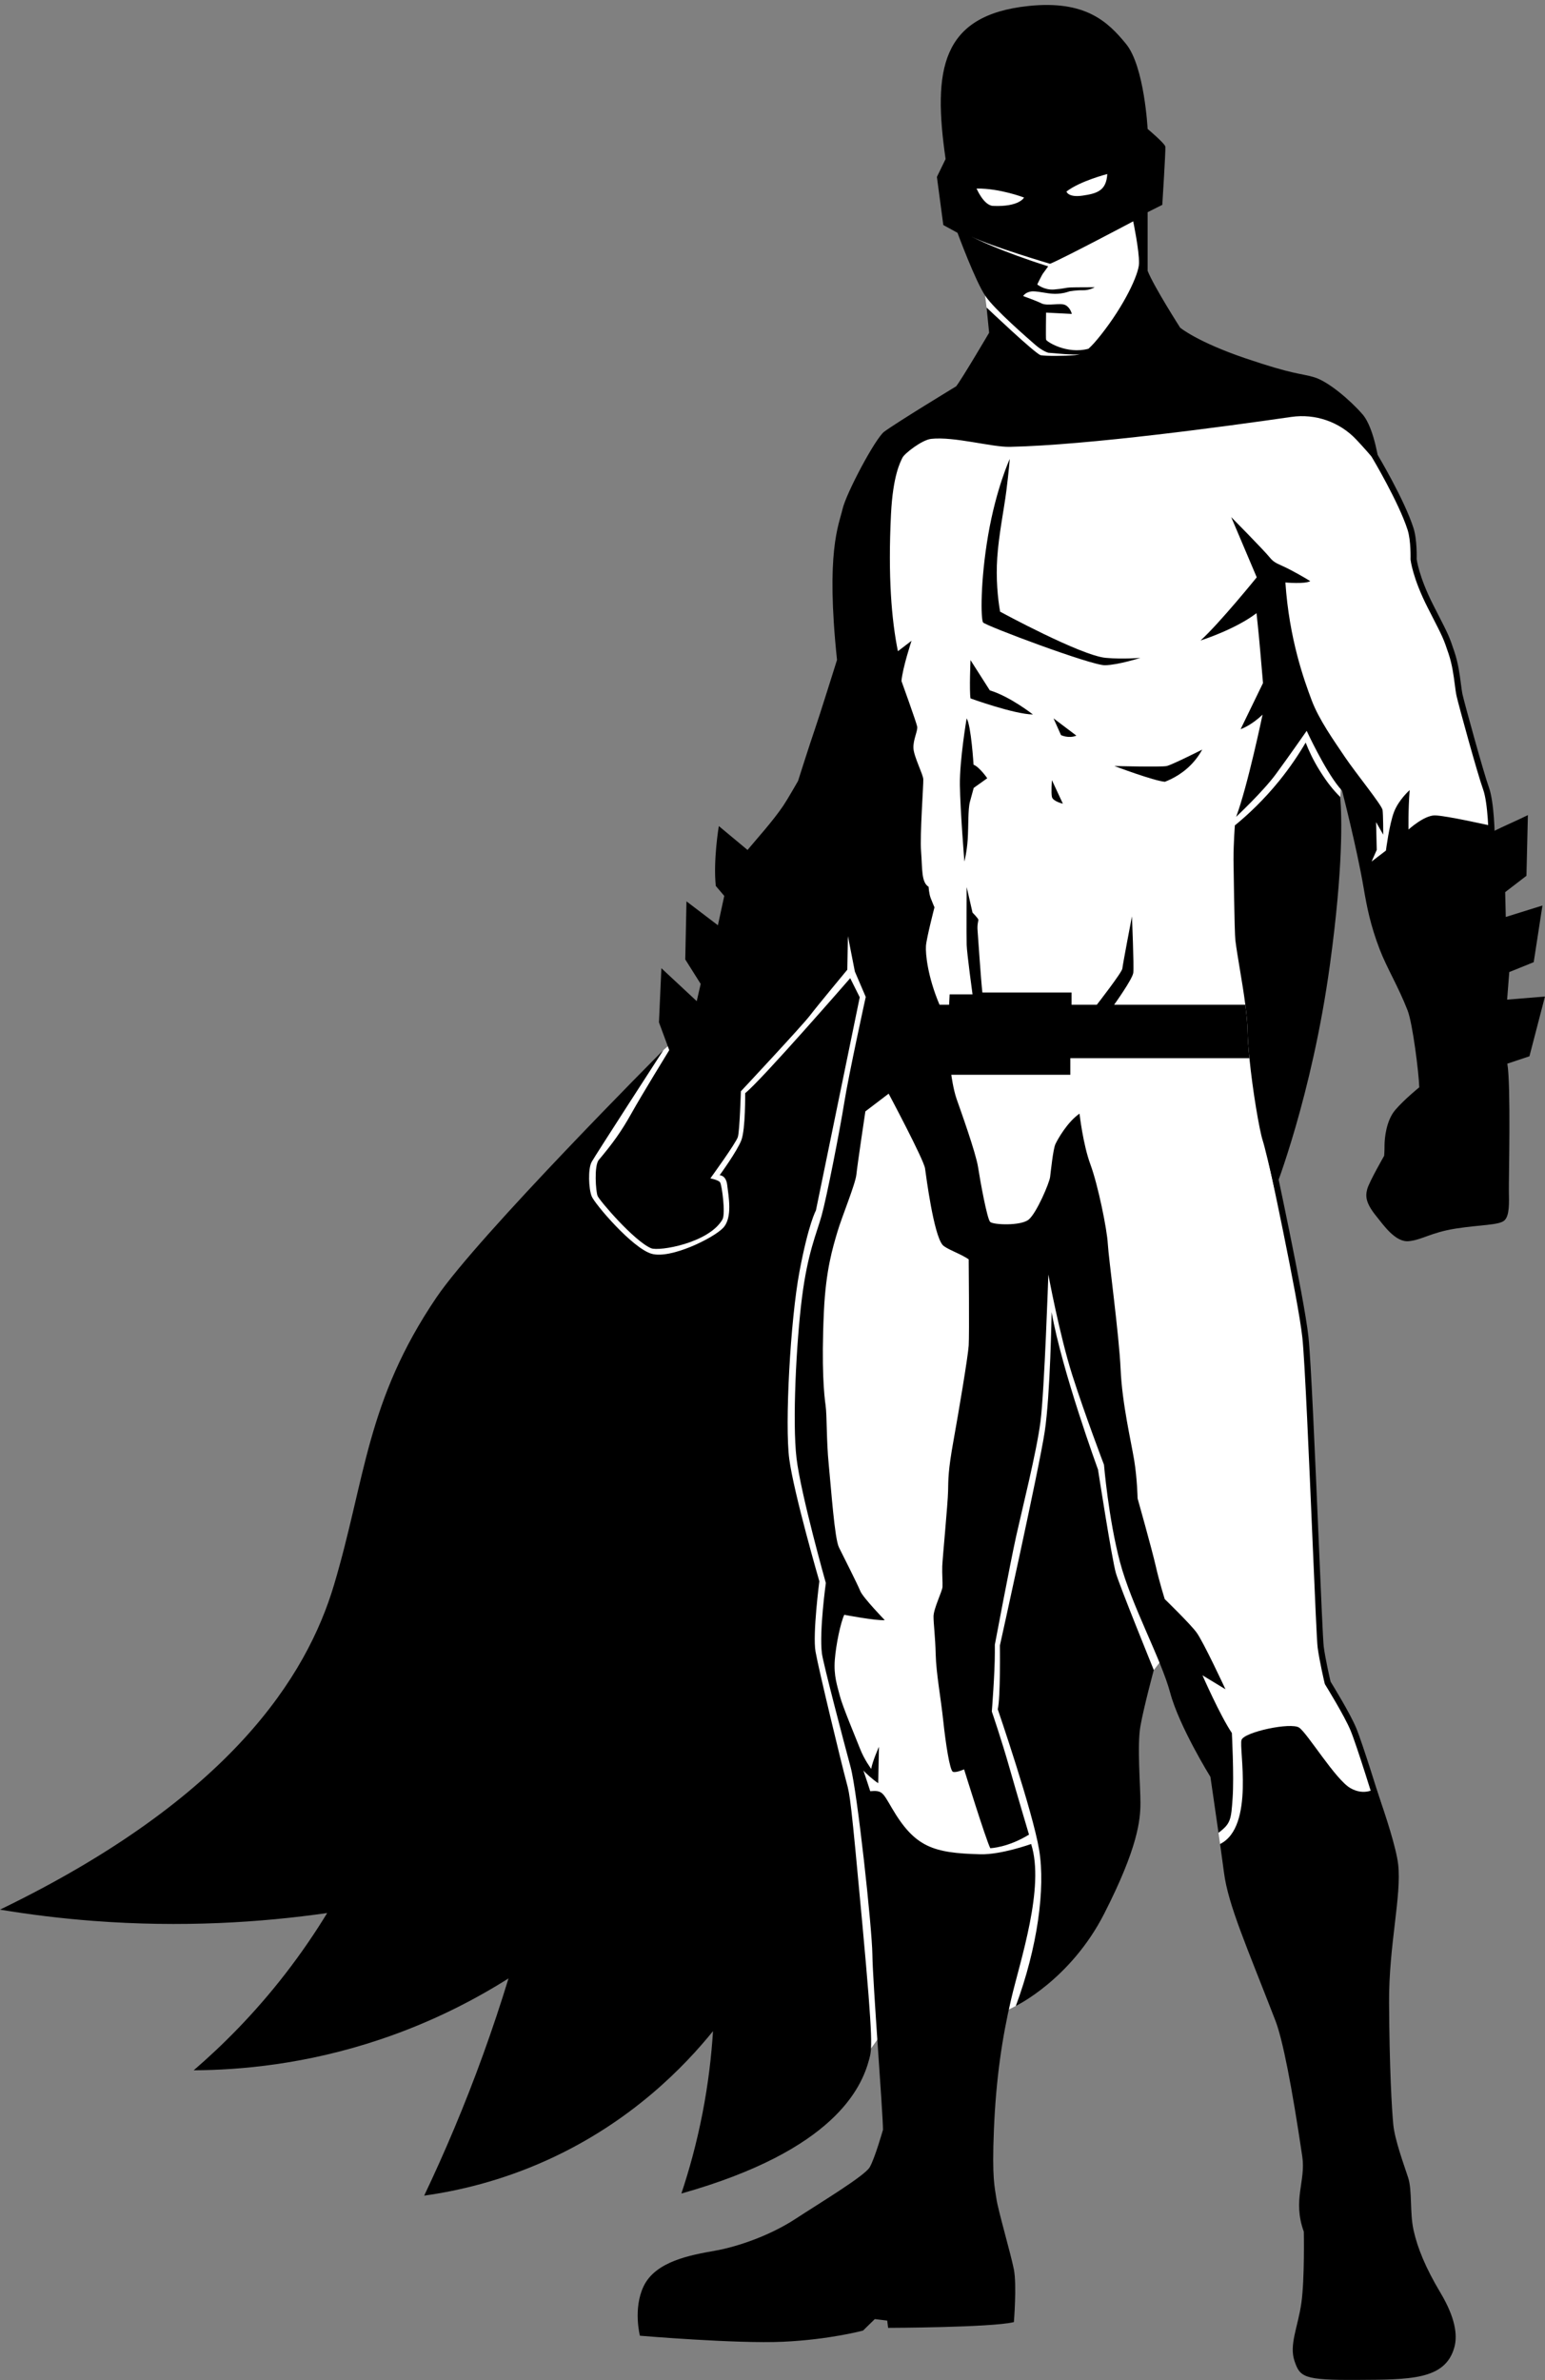
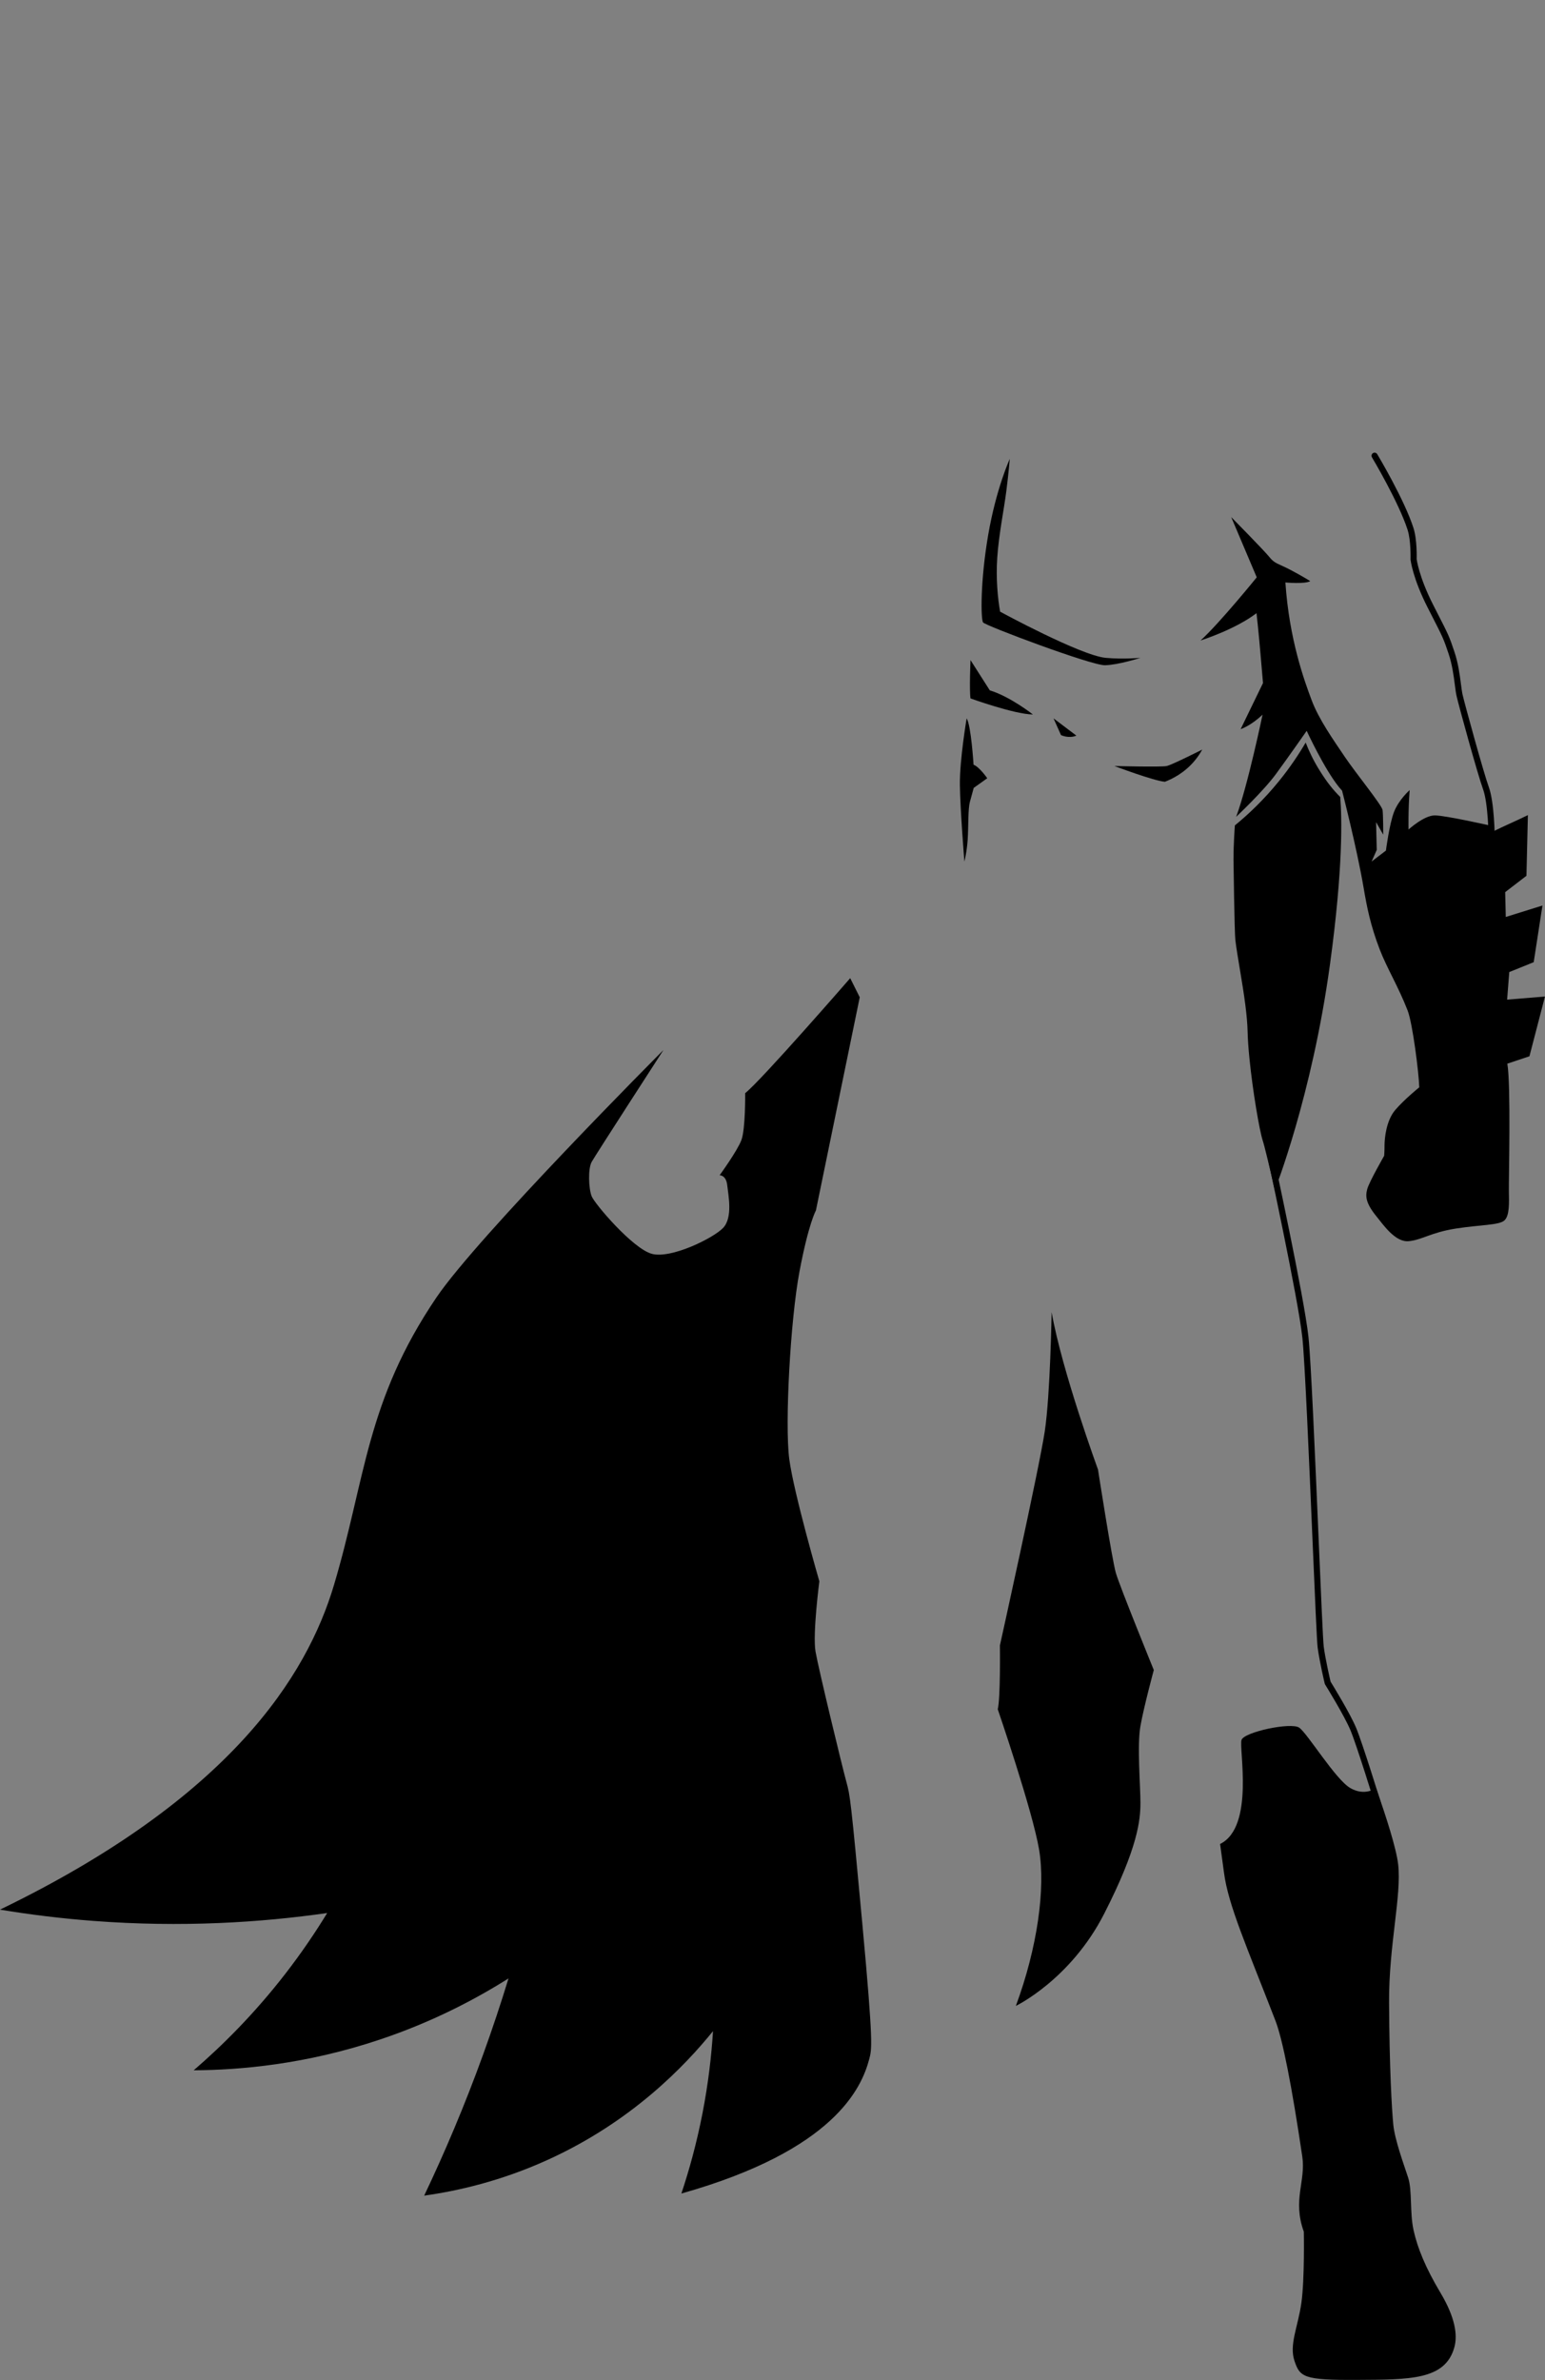
<svg xmlns="http://www.w3.org/2000/svg" height="3093.4" preserveAspectRatio="xMidYMid meet" version="1.0" viewBox="512.5 151.0 2008.6 3093.4" width="2008.6" zoomAndPan="magnify">
  <rect x="512.5" y="151.0" width="2008.6" height="3093.4" fill="#808080" stroke="none" />
  <g>
    <g id="change1_1">
-       <path d="M 2451.578 1235.961 C 2451.578 1235.961 2453.078 1204.461 2446.699 1181.961 C 2440.328 1159.461 2410.328 1058.578 2409.578 1055.211 C 2408.828 1051.828 2408.828 1014.328 2396.078 986.578 C 2383.328 958.84 2353.328 909.578 2351.078 881.52 C 2348.828 853.461 2351.449 848.578 2338.328 817.461 C 2325.199 786.328 2287.328 723.711 2287.328 723.711 L 2209.328 657.711 L 2033.828 589.828 L 2002.699 514.078 L 1993.309 421.461 L 1940.828 330.711 L 1763.828 391.5 L 1777.328 473.211 L 1792.891 532.828 L 1795.148 550.719 L 1808.449 595.461 L 1770.199 676.078 C 1770.199 676.078 1683.578 716.211 1668.578 739.078 C 1653.578 761.961 1641.949 859.461 1640.078 893.211 C 1638.199 926.961 1649.449 1094.578 1649.449 1094.578 L 1613.078 1306.621 L 1380.68 1510.82 L 1374.23 1516.48 L 1324.578 1576.328 C 1324.578 1576.328 1212.578 1706.828 1221.078 1725.828 C 1229.578 1744.828 1422.078 2407.328 1422.078 2407.328 L 1644.852 2813.379 L 1670.078 2778.328 L 1824.02 2762.789 L 1833.172 2758.059 L 1911.07 2591.578 L 1940.078 2352.328 L 2012.512 2321.512 L 2027.078 2302.828 L 2090.578 2432.328 L 2109.199 2503.828 L 2096.629 2533.051 L 2098.691 2547.602 L 2121.199 2579.211 L 2298.199 2497.461 L 2298.578 2473.828 C 2298.578 2473.828 2276.078 2397.328 2258.828 2371.078 C 2241.578 2344.828 2237.078 2335.461 2237.078 2335.461 C 2237.078 2335.461 2229.578 2303.578 2228.449 2274.328 C 2227.328 2245.078 2217.949 2044.078 2217.949 2044.078 C 2217.949 2044.078 2213.078 1901.578 2209.699 1882.461 C 2206.328 1863.328 2167.328 1664.961 2167.328 1664.961 C 2167.328 1664.961 2223.199 1465.461 2233.328 1369.078 C 2243.449 1272.711 2254.949 1186.961 2254.949 1186.961 L 2256.238 1169.328 L 2270.328 1185.961 L 2297.18 1290.711 L 2365.078 1299.828 L 2451.578 1235.961" fill="#fff" />
-     </g>
+       </g>
    <g id="change2_1">
      <path d="M 2521.051 1446.16 C 2514.32 1472.059 2507.602 1497.941 2500.871 1523.828 C 2491.281 1527.031 2481.699 1530.219 2472.121 1533.41 C 2476.91 1560.648 2473.879 1683.211 2474.129 1698.84 C 2474.391 1714.48 2475.141 1730.859 2468.328 1737.18 C 2461.52 1743.469 2437.07 1742.73 2404.988 1747.762 C 2372.922 1752.801 2361.422 1762.391 2344.02 1764.148 C 2326.609 1765.922 2310.98 1742.98 2302.148 1732.129 C 2287.68 1714.352 2287.52 1705.648 2290.039 1696.32 C 2292.578 1686.988 2311.988 1653.191 2311.988 1653.191 C 2311.988 1653.191 2312.488 1647.648 2312.488 1639.328 C 2312.488 1631.012 2314.512 1607.551 2326.359 1593.68 C 2338.219 1579.809 2357.621 1564.18 2357.621 1564.18 C 2357.129 1545.77 2349.059 1481.219 2342.5 1464.32 C 2330.48 1433.359 2315.578 1409.289 2306.18 1384.879 C 2294.211 1353.719 2289.551 1329.898 2285.262 1304.691 C 2276.48 1253.051 2257.27 1178.602 2257.27 1178.602 C 2256 1177.25 2254.699 1175.75 2253.379 1174.129 C 2234.121 1150.43 2211.281 1100.852 2211.281 1100.852 C 2211.281 1100.852 2187.809 1134.551 2171.172 1157.172 C 2154.539 1179.781 2119.551 1212.621 2119.551 1212.621 C 2134.379 1173.441 2153.91 1079.789 2153.91 1079.789 C 2138.77 1094.328 2125.391 1098.699 2125.391 1098.699 L 2154.488 1038.738 C 2154.488 1038.738 2153.039 1022.449 2150.988 998.281 C 2148.961 974.121 2146.051 947.93 2146.051 947.93 C 2118.262 969.129 2074.66 982.988 2073.309 983.422 C 2098.07 960.98 2146.34 901.34 2146.34 901.34 L 2113.148 823.051 C 2113.148 823.051 2155.949 866.43 2162.941 875.16 C 2169.93 883.891 2174.281 883.309 2190.301 891.738 C 2206.301 900.18 2215.922 906.301 2215.922 906.301 C 2208.93 910.371 2183.602 908.039 2183.602 908.039 C 2188.551 981.691 2208.051 1035.25 2217.66 1060.871 C 2227.262 1086.48 2246.48 1113.25 2260.73 1134.512 C 2275 1155.75 2309.059 1197.379 2309.93 1203.781 C 2310.801 1210.191 2310.801 1235.801 2310.801 1235.801 L 2301.488 1219.5 L 2302.359 1255.602 L 2295.66 1270.738 L 2314.289 1256.469 C 2314.289 1256.469 2318.66 1222.41 2324.77 1206.41 C 2330.891 1190.398 2345.16 1177.871 2345.16 1177.871 C 2343.109 1203.781 2343.691 1229.109 2343.691 1229.109 C 2343.691 1229.109 2363.781 1210.77 2377.75 1210.77 C 2391.73 1210.77 2451.82 1224.398 2451.82 1224.398 C 2452.371 1229.059 2452.711 1232.07 2452.711 1232.07 C 2467.16 1224.828 2484.391 1217.602 2498.852 1210.379 C 2498.23 1236.68 2497.602 1262.961 2496.98 1289.262 C 2487.781 1296.34 2478.559 1303.41 2469.34 1310.488 C 2469.59 1321.25 2469.852 1332.012 2470.102 1342.77 C 2485.988 1337.809 2501.879 1332.852 2517.77 1327.898 C 2513.98 1352.441 2510.199 1376.988 2506.422 1401.531 C 2495.82 1405.82 2485.23 1410.09 2474.641 1414.379 C 2473.719 1426.328 2472.789 1438.262 2471.859 1450.199 C 2488.262 1448.852 2504.648 1447.5 2521.051 1446.16" />
    </g>
    <g id="change2_2">
      <path d="M 2385.211 3130.891 C 2404.461 3163.109 2407.602 3185.922 2403.281 3201.629 C 2391.512 3244.449 2345.5 3243.691 2276.328 3244.09 C 2207.16 3244.469 2202.441 3240.539 2195.359 3219.309 C 2188.289 3198.102 2200.078 3174.898 2204.398 3143.859 C 2208.73 3112.801 2207.539 3051.488 2207.539 3051.488 C 2192.609 3010.219 2210.301 2985.859 2205.578 2954.012 C 2191.961 2862.02 2180.031 2801.512 2170.602 2777.148 C 2133 2680.012 2109.289 2627 2103.781 2584.949 C 2102.41 2574.391 2100.609 2561.301 2098.691 2547.602 C 2143.98 2525.371 2122.738 2422.512 2126.609 2412.238 C 2130.449 2401.961 2190.809 2389.109 2201.52 2396.391 C 2212.219 2403.672 2248.609 2463.621 2267.871 2474.84 C 2286.738 2485.828 2300.82 2475.301 2301.41 2474.852 C 2314.82 2512.578 2327.789 2553.441 2330.18 2573.941 C 2334.898 2614.43 2317.988 2678.891 2318.391 2753.57 C 2318.828 2839.031 2321.922 2892.309 2323.879 2912.352 C 2325.852 2932.391 2337.641 2964.238 2343.148 2981.141 C 2348.66 2998.039 2345.109 3026.34 2350.219 3049.52 C 2355.328 3072.719 2365.941 3098.66 2385.211 3130.891" />
    </g>
    <g id="change2_3">
-       <path d="M 1803.551 418.609 C 1837.828 420.102 1843.809 407.75 1843.809 407.75 C 1843.809 407.75 1812.32 395.629 1782.102 396.059 C 1782.102 396.059 1791.43 418.09 1803.551 418.609 Z M 1920 405.25 C 1938.949 402.461 1950.789 398.77 1952.039 377.18 C 1952.039 377.18 1916.531 386.301 1898.961 399.941 C 1898.961 399.941 1901.051 408.031 1920 405.25 Z M 1775.441 458.52 C 1775.32 458.449 1775.191 458.379 1775.07 458.32 C 1775.16 458.359 1775.289 458.43 1775.441 458.52 Z M 1634.941 2451.988 C 1636.328 2455.641 1643.852 2478.98 1643.852 2478.98 C 1659.289 2477.719 1659.93 2480.238 1671.898 2500.738 C 1701.84 2551.922 1725.52 2559.391 1787 2560.969 C 1814.121 2561.672 1853.031 2547.609 1853.031 2547.609 C 1871.102 2603.82 1838.871 2698.93 1827.078 2749.23 C 1815.289 2799.539 1807.422 2852.609 1804.68 2918.25 C 1801.93 2983.891 1805.859 2993.711 1807.828 3008.25 C 1809.789 3022.801 1826.691 3080.578 1830.621 3100.621 C 1834.551 3120.66 1830.621 3169 1830.621 3169 C 1801.93 3176.09 1667.109 3176.48 1667.109 3176.48 L 1665.941 3167.039 L 1649.809 3165.07 L 1634.488 3180.02 C 1634.488 3180.02 1590.871 3191.809 1530.328 3194.551 C 1469.809 3197.309 1344.422 3186.691 1344.422 3186.691 C 1344.422 3186.691 1335.379 3151.719 1349.141 3122.629 C 1364.691 3089.738 1410.852 3081.762 1441.891 3076.25 C 1472.949 3070.75 1514.609 3055.809 1546.441 3034.98 C 1578.289 3014.148 1636.461 2979.172 1643.141 2967.77 C 1649.809 2956.379 1660.43 2919.039 1660.43 2919.039 C 1660.43 2897.809 1647.07 2727.23 1646.672 2691.852 C 1646.281 2656.48 1627.02 2479.621 1618.371 2447.77 C 1609.73 2415.941 1582.609 2312.559 1581.039 2299.98 C 1577.43 2271.09 1586.148 2208.422 1586.148 2208.422 C 1586.148 2208.422 1553.531 2092.852 1548.02 2046.09 C 1542.512 1999.309 1547.629 1896.719 1555.09 1837.77 C 1562.57 1778.82 1573.961 1754.84 1580.641 1730.859 C 1587.328 1706.879 1604.219 1620.809 1610.121 1583.871 C 1616.02 1546.922 1638.02 1446.691 1638.02 1446.691 L 1623.879 1413.68 L 1614.84 1367.691 L 1614.051 1411.32 C 1614.051 1411.32 1575.531 1457.699 1565.32 1471.059 C 1555.09 1484.43 1475.711 1569.32 1475.711 1569.32 C 1475.711 1569.32 1474.129 1620.809 1471.781 1628.672 C 1469.41 1636.531 1436 1682.52 1436 1682.52 C 1436 1682.52 1446.23 1684.488 1448.578 1687.57 C 1450.949 1690.672 1456.051 1728.5 1451.719 1735.969 C 1433.961 1766.66 1369.191 1777.629 1358.961 1773.309 C 1336.941 1764 1291.762 1711.211 1289.398 1705.32 C 1287.039 1699.422 1284.68 1666.012 1290.969 1658.539 C 1308.531 1637.691 1320.059 1621.98 1333.422 1598.012 C 1346.781 1574.039 1382.551 1515.871 1382.551 1515.871 L 1369.191 1479.711 L 1372.328 1409.359 L 1418.309 1452.191 L 1423.43 1429.789 L 1403.379 1397.961 L 1404.961 1322.48 L 1445.82 1353.539 L 1454.09 1315.41 L 1443.078 1302.441 C 1439.539 1269.031 1447.02 1224.621 1447.02 1224.621 L 1484.34 1255.68 C 1495.859 1241.77 1516.641 1219 1530.73 1198.281 C 1536.051 1190.449 1549.988 1166.059 1549.988 1166.059 C 1549.988 1166.059 1566.102 1115.352 1571.602 1099.629 C 1577.109 1083.91 1600.68 1008.672 1600.68 1008.672 C 1585.801 867.52 1603.078 833.57 1607.84 812.73 C 1612.602 791.879 1650.711 720.41 1662.031 712.07 C 1679.199 699.422 1755.539 653.109 1755.539 653.109 C 1762.691 644.172 1798.43 583.422 1798.43 583.422 L 1795.148 550.719 C 1795.148 550.719 1859.051 611.488 1865.641 612.711 C 1872.219 613.93 1897.121 613.68 1908.359 612.711 C 1911.379 612.449 1914.102 611.961 1916.789 611.012 C 1917.301 610.871 1917.73 610.699 1918.059 610.512 C 1917.629 610.672 1917.219 610.84 1916.789 611.012 C 1908.871 613.219 1881.801 609.691 1875.379 609.469 C 1875.379 609.469 1868.07 607.57 1858.559 599.281 C 1849.039 590.98 1805.578 553.391 1793.648 535.77 C 1780.559 516.711 1757.32 453.59 1757.32 453.59 L 1738.859 443.461 L 1730.531 380.93 L 1741.84 357.691 C 1725.16 242.148 1735.512 170.75 1849.641 158.77 C 1923.422 151.031 1952.68 179.012 1976.5 208.199 C 2000.328 237.391 2004.488 318.578 2004.488 318.578 C 2004.488 318.578 2026.93 337.441 2027.52 341.609 C 2028.121 345.789 2023.551 417.262 2023.551 417.262 L 2004.488 426.781 L 2004.488 503.012 C 2012.84 523.871 2046.781 576.879 2046.781 576.879 C 2046.781 576.879 2068.82 595.34 2131.949 616.781 C 2195.09 638.219 2202.23 635.84 2220.691 641.191 C 2239.148 646.551 2267.75 670.98 2283.828 689.441 C 2299.91 707.898 2305.859 756.738 2305.859 756.738 C 2294.922 743.262 2284.719 731.789 2275.719 722.27 C 2254.051 699.309 2222.551 688.352 2191.289 692.871 C 2106.98 705.09 1926.988 729.602 1825.422 731.75 C 1801.738 732.262 1753.129 718.129 1723.102 721.379 C 1711.109 722.68 1688.262 740.469 1685.719 745.91 C 1683.18 751.352 1673.359 768.398 1670.84 819.559 C 1666.852 900.512 1671.57 956.621 1679.828 997.371 L 1697.551 983.789 C 1697.551 983.789 1685.852 1019.172 1684.469 1036.121 C 1684.469 1036.121 1703.852 1089.75 1704.879 1095.289 C 1705.922 1100.82 1699.352 1112.59 1700.039 1123.66 C 1700.73 1134.73 1712.5 1157.219 1712.84 1163.789 C 1713.191 1170.371 1708.27 1236.328 1709.961 1257.551 C 1711.73 1279.949 1710.07 1297.699 1719.762 1303.578 C 1719.762 1303.578 1720.109 1312.23 1722.531 1318.461 C 1724.949 1324.691 1727.371 1330.219 1727.371 1330.219 C 1727.371 1330.219 1716.988 1370.359 1716.301 1380.391 C 1715.609 1390.43 1718.379 1420.18 1733.949 1456.859 L 1746.398 1456.859 L 1747.102 1443.359 L 1776.852 1443.359 C 1776.852 1443.359 1769.59 1390.43 1769.238 1379.012 C 1768.891 1367.59 1769.238 1303.93 1769.238 1303.93 L 1776.852 1337.141 C 1776.852 1337.141 1784.461 1344.75 1784.461 1346.48 C 1784.461 1348.211 1782.73 1352.371 1783.43 1360.672 C 1784.121 1368.969 1787.578 1422.602 1789.648 1440.941 L 1905.57 1440.941 L 1905.57 1456.859 L 1938.441 1456.859 C 1938.441 1456.859 1971.309 1414.648 1971.648 1409.801 C 1972 1404.961 1984.109 1341.988 1984.109 1341.988 C 1984.109 1341.988 1986.879 1407.031 1985.84 1415.34 C 1984.801 1423.641 1960.93 1456.859 1960.93 1456.859 L 2131.488 1456.859 C 2133.078 1469.27 2134.23 1481.301 2134.48 1492.078 C 2134.699 1501.91 2135.559 1513.711 2136.82 1526.289 L 1903.988 1526.289 L 1903.988 1547.871 L 1749.262 1547.871 C 1749.262 1547.871 1751.699 1566.5 1756.121 1579.25 C 1760.539 1591.988 1781.129 1648.859 1784.059 1667.988 C 1787.012 1687.102 1795.828 1735.16 1799.762 1739.07 C 1803.672 1743 1839.461 1744.469 1849.762 1736.141 C 1860.059 1727.809 1876.719 1688.578 1877.699 1680.738 C 1878.691 1672.891 1881.621 1644.461 1884.57 1638.078 C 1887.5 1631.711 1900.25 1609.16 1915.949 1598.371 C 1915.949 1598.371 1920.359 1638.078 1930.16 1664.559 C 1939.969 1691.031 1951.738 1748.891 1952.719 1767.512 C 1953.699 1786.141 1967.43 1886.148 1969.379 1930.77 C 1971.352 1975.379 1983.109 2024.898 1987.031 2048.93 C 1990.961 2072.949 1991.441 2098.449 1991.441 2098.449 C 1991.441 2098.449 2010.07 2164.629 2014.988 2186.191 C 2019.879 2207.77 2026.75 2229.34 2026.75 2229.34 C 2026.75 2229.34 2059.109 2260.719 2067.922 2272.48 C 2076.75 2284.25 2105.68 2346.512 2105.68 2346.512 L 2075.77 2328.371 C 2075.77 2328.371 2098.809 2380.84 2114.012 2403.379 C 2114.012 2403.379 2116.961 2459.27 2114.988 2487.711 C 2113.031 2516.141 2112.57 2521.039 2096.629 2533.051 C 2091.422 2496.449 2086.102 2460.352 2086.102 2460.352 C 2086.102 2460.352 2045.609 2395.109 2033.82 2351.078 C 2022.031 2307.07 1983.512 2237.5 1968.578 2181.289 C 1953.648 2125.09 1947.75 2054.719 1947.75 2054.719 C 1947.75 2054.719 1922.988 1989.879 1906.48 1938 C 1889.969 1886.109 1875.422 1807.512 1875.422 1807.512 C 1875.422 1807.512 1870.309 1958.828 1865.211 1998.52 C 1860.102 2038.23 1841.621 2111.328 1833.762 2146.711 C 1825.898 2182.078 1805.859 2288.59 1805.859 2288.59 C 1805.859 2288.59 1805.859 2288.59 1805.859 2298.809 C 1805.859 2325.93 1801.93 2375.449 1801.93 2375.449 C 1801.93 2375.449 1814.512 2412.012 1825.109 2449.352 C 1835.73 2486.691 1850.27 2535.422 1850.27 2535.422 C 1822.641 2552.441 1799.922 2553.078 1799.922 2553.078 C 1793.93 2541.09 1765.879 2450.59 1765.879 2450.59 C 1765.879 2450.59 1755.469 2455.328 1751.371 2453.75 C 1747.281 2452.172 1741.91 2416.852 1738.75 2387.219 C 1735.609 2357.57 1729.621 2326.039 1728.98 2301.449 C 1728.359 2276.859 1726.141 2262.031 1726.141 2251.949 C 1726.141 2241.859 1737.488 2219.141 1737.809 2213.469 C 1738.129 2207.801 1737.172 2196.449 1737.488 2186.68 C 1737.809 2176.891 1744.738 2105 1745.059 2089.238 C 1745.379 2073.461 1745.059 2062.43 1752 2023.969 C 1758.941 1985.5 1770.922 1914.23 1771.871 1899.73 C 1772.809 1885.219 1771.871 1787.789 1771.871 1787.789 C 1761.781 1780.539 1742.219 1774.23 1737.809 1768.871 C 1726.281 1754.879 1716.691 1680.891 1715.109 1669.539 C 1713.531 1658.191 1667.809 1572.422 1667.809 1572.422 L 1637.539 1595.441 C 1637.539 1595.441 1627.129 1664.809 1625.871 1677.43 C 1624.609 1690.039 1606.629 1733.23 1600.961 1752.789 C 1595.281 1772.328 1586.141 1801.031 1583.621 1855.578 C 1580.211 1929.172 1583.941 1964.359 1585.828 1977.609 C 1587.711 1990.852 1586.77 2023.02 1589.93 2054.559 C 1593.078 2086.09 1597.5 2150.719 1603.172 2162.078 C 1610.23 2176.211 1627.449 2210.309 1630.922 2218.84 C 1634.379 2227.352 1662.77 2256.68 1662.77 2256.68 C 1651.41 2257.621 1610.109 2249.73 1610.109 2249.73 C 1605.371 2259.82 1599.379 2287.891 1597.801 2308.391 C 1596.219 2328.879 1600.961 2341.809 1604.43 2355.371 C 1607.891 2368.922 1624.93 2409.289 1630.602 2423.801 C 1636.281 2438.301 1645.109 2449.969 1645.109 2449.969 C 1646.852 2439.781 1655.199 2421.262 1655.199 2421.262 L 1654.238 2468.57 C 1647.031 2463.949 1636.641 2454.301 1634.941 2451.988 Z M 1634.922 2451.961 C 1634.77 2451.621 1634.699 2451.461 1634.699 2451.551 C 1634.699 2451.621 1634.77 2451.77 1634.922 2451.961 Z M 1775.719 458.648 C 1781.391 461.551 1814.5 477.91 1875.191 497.16 C 1875.191 497.16 1870.27 504.078 1868.57 506.281 C 1866.852 508.48 1861 520.691 1861 520.691 C 1861 520.691 1870.039 528.238 1882.73 527.27 C 1895.422 526.289 1897.91 524.84 1903.988 524.59 C 1910.059 524.34 1935.699 524.34 1935.699 524.34 C 1935.699 524.34 1928.859 528.488 1920.32 528.238 C 1911.77 528.012 1902.738 529.711 1902.738 529.711 C 1902.738 529.711 1894.941 532.891 1884.07 532.891 C 1873.211 532.891 1859.531 528.488 1852.211 529.961 C 1844.891 531.43 1842.691 535.809 1842.691 535.809 C 1842.691 535.809 1858.559 541.43 1866.621 545.328 C 1874.672 549.238 1891.02 544.121 1897.609 547.539 C 1904.211 550.949 1905.91 559.012 1905.91 559.012 L 1872.469 557.289 C 1872.469 557.289 1871.988 590.012 1872.469 592.449 C 1872.961 594.879 1899.18 611.859 1927.5 604.289 L 1927.52 604.289 C 1931.922 600.449 1936.969 594.809 1943.5 586.59 C 1974.461 547.551 1992.98 507.5 1993.301 493.34 C 1993.691 476.738 1985.73 438.672 1985.73 438.672 C 1985.73 438.672 1894.199 487.23 1877.59 493.84 C 1877.59 493.84 1800.41 470.961 1775.719 458.648" />
-     </g>
+       </g>
    <g id="change2_4">
      <path d="M 2136.82 1526.289 C 2135.559 1513.711 2134.699 1501.91 2134.48 1492.078 C 2134.23 1481.301 2133.078 1469.27 2131.488 1456.859 C 2127.672 1427.012 2121.262 1394.949 2118.551 1372.949 C 2117.359 1363.199 2116.129 1268.52 2116.129 1268.52 C 2116.129 1246.77 2117.84 1225 2117.84 1225 C 2117.84 1224.609 2117.859 1224.219 2117.859 1223.828 C 2135.551 1209.34 2155.82 1190.23 2175.738 1165.609 C 2189.809 1148.199 2201.039 1131.34 2209.961 1116.102 C 2214.059 1126.699 2219.859 1139.199 2228.148 1152.449 C 2238.18 1168.5 2245.699 1177.621 2254.879 1186.809 C 2257.02 1212.102 2258.93 1277.602 2241.52 1404.68 C 2218.102 1575.719 2169.871 1697.621 2169.871 1697.621 C 2162.91 1667.391 2156.559 1640.84 2154.109 1633.309 C 2149.82 1620.129 2141.051 1568.82 2136.82 1526.289" />
    </g>
    <g id="change2_5">
      <path d="M 2075.449 1125.238 C 2073.02 1129.711 2069.879 1134.559 2065.828 1139.449 C 2052.711 1155.32 2036.91 1163.199 2026.93 1167.07 C 2012.289 1165.82 1961.238 1146.559 1961.238 1146.559 C 1961.238 1146.559 2022.32 1148.238 2029.43 1146.559 C 2036.551 1144.891 2075.449 1125.238 2075.449 1125.238" />
    </g>
    <g id="change2_6">
      <path d="M 2012.512 2321.512 C 2012.512 2321.512 1999.621 2369.129 1995.141 2394.262 C 1990.648 2419.379 1995.141 2471.699 1995.141 2494.109 C 1995.141 2516.531 1991.781 2552.398 1948.051 2638.141 C 1904.352 2723.879 1833.172 2758.059 1833.172 2758.059 C 1861.191 2682.41 1871.84 2605.629 1863.441 2555.199 C 1855.039 2504.762 1809.641 2372.488 1809.641 2372.488 C 1813.34 2357.629 1812.441 2289.551 1812.441 2289.551 C 1812.441 2289.551 1863.441 2059.781 1870.719 2011.578 C 1878.012 1963.391 1879.68 1856.352 1879.68 1856.352 C 1893.141 1933.129 1939.969 2060.898 1939.969 2060.898 C 1939.969 2060.898 1958.141 2178.02 1963.199 2195.41 C 1968.23 2212.781 2012.512 2321.512 2012.512 2321.512" />
    </g>
    <g id="change2_7">
      <path d="M 1995.121 1005.988 C 1995.121 1005.988 1966.68 1015.191 1949.109 1015.609 C 1931.531 1016.02 1793.461 964.148 1790.539 959.969 C 1787.609 955.781 1786.781 906.82 1797.219 846.16 C 1807.691 785.5 1825.262 747.43 1825.262 747.43 C 1825.262 747.43 1823.961 764.289 1820.859 788.699 C 1817.738 813.281 1811.02 845.512 1808.98 875.922 C 1807.16 902.961 1809.609 928.57 1812.711 945.988 C 1812.711 945.988 1917.578 1002.988 1949.941 1005.988 C 1972.539 1008.078 1995.121 1005.988 1995.121 1005.988" />
    </g>
    <g id="change2_8">
      <path d="M 1882.16 1084.641 L 1911.859 1107.078 C 1901.828 1111.262 1891.859 1106.398 1891.859 1106.398 L 1882.16 1084.641" />
    </g>
    <g id="change2_9">
-       <path d="M 1880.07 1164.969 L 1894.301 1195.52 C 1894.301 1195.52 1881.328 1192.602 1880.07 1186.73 C 1878.809 1180.871 1880.07 1164.969 1880.07 1164.969" />
-     </g>
+       </g>
    <g id="change2_10">
      <path d="M 1799.328 1048.27 C 1825.82 1056.27 1855.379 1079.621 1855.379 1079.621 C 1830.699 1079.199 1774.219 1058.711 1774.219 1058.711 C 1772.551 1048.238 1774.219 1008.922 1774.219 1008.922 L 1799.328 1048.27" />
    </g>
    <g id="change2_11">
      <path d="M 1795.98 1162.469 L 1778.398 1175.02 C 1778.398 1175.02 1778.398 1175.02 1773.48 1193.012 C 1770.828 1202.672 1771.719 1224.371 1770.539 1242.391 C 1769.531 1257.941 1766.262 1270.738 1766.262 1270.738 C 1766.262 1270.738 1760.828 1203.891 1760.41 1171.25 C 1760 1138.621 1769.199 1084.641 1769.199 1084.641 C 1775.051 1093.852 1778.18 1144.891 1778.18 1144.891 C 1785.922 1147.82 1795.98 1162.469 1795.98 1162.469" />
    </g>
    <g id="change2_12">
      <path d="M 1775.07 458.32 C 1775.191 458.379 1775.32 458.449 1775.441 458.52 C 1775.289 458.43 1775.16 458.359 1775.07 458.32" />
    </g>
    <g id="change2_13">
      <path d="M 1633.691 2652.52 C 1648.102 2808.57 1646.039 2814.129 1642.449 2827.578 C 1632.691 2864.191 1597.609 2945.719 1398.34 3001.891 C 1408.422 2971.711 1418.129 2936.84 1425.762 2897.719 C 1433.379 2858.57 1437.469 2822.57 1439.461 2790.82 C 1403.199 2835.672 1333.801 2908.648 1223.93 2958.41 C 1163.172 2985.93 1107.16 2998.59 1063.949 3004.629 C 1090.512 2948.852 1116.578 2887.609 1140.691 2820.969 C 1152.91 2787.199 1163.828 2754.262 1173.59 2722.301 C 1131.629 2748.82 1075.699 2778.559 1006.391 2801.781 C 910.059 2834.059 824.641 2841.422 764.324 2841.711 C 801.512 2809.672 842.895 2768.57 883.043 2716.82 C 904.344 2689.359 922.461 2662.57 937.863 2637.32 C 851.406 2649.711 748.738 2656.301 634.074 2647.59 C 591.086 2644.328 550.492 2639.219 512.488 2632.922 C 812.363 2487.77 911.527 2328.98 946.723 2210.91 C 987.965 2072.551 988.34 1972.531 1079.77 1837.461 C 1133.738 1757.699 1372.648 1518.059 1375.031 1515.68 C 1373.68 1517.781 1286.641 1652.238 1281.711 1661.109 C 1276.75 1670.039 1277.738 1695.859 1281.711 1705.789 C 1285.68 1715.719 1334.941 1773.59 1359.77 1780.539 C 1384.578 1787.48 1439.578 1760.398 1452.5 1746.988 C 1465.391 1733.59 1459.441 1704.789 1457.949 1691.391 C 1456.469 1677.98 1448.031 1678.48 1448.031 1678.48 C 1448.031 1678.48 1470.859 1647.199 1476.328 1632.809 C 1481.781 1618.41 1481.281 1571.75 1481.281 1571.75 C 1502.141 1555.359 1617.82 1422.309 1617.82 1422.309 L 1630.219 1447.141 L 1573.238 1724.262 C 1573.238 1724.262 1563.801 1740.539 1551.879 1803.602 C 1539.98 1866.641 1532.629 2002.672 1538.602 2047.352 C 1544.551 2092.02 1577.711 2206.199 1577.711 2206.199 C 1577.711 2206.199 1568.77 2274.711 1572.738 2297.559 C 1576.711 2320.398 1606.988 2445.5 1612.961 2467.34 C 1617.609 2484.422 1618.539 2488.18 1633.691 2652.52" />
    </g>
    <g id="change2_14">
      <path d="M 2451.82 1244.078 C 2449.629 1244.078 2447.84 1242.32 2447.82 1240.121 C 2447.809 1239.672 2447.238 1195.078 2440.621 1176.941 C 2433.629 1157.84 2408.852 1067.73 2406.129 1055.559 C 2405.25 1051.641 2404.602 1046.641 2403.859 1040.852 C 2402.359 1029.25 2400.5 1014.828 2395.738 1000.609 C 2389.109 980.891 2388.52 979.719 2373.16 949.68 L 2368.781 941.129 C 2348.91 902.191 2346.379 878.988 2346.281 878.02 C 2346.27 877.25 2346.988 853.711 2342.48 839.68 C 2330.941 803.719 2296.48 745.961 2296.129 745.379 C 2294.988 743.488 2295.609 741.031 2297.512 739.891 C 2299.379 738.77 2301.852 739.371 2302.988 741.27 C 2304.43 743.672 2338.27 800.398 2350.102 837.23 C 2355.02 852.578 2354.289 876.711 2354.262 877.75 C 2354.262 877.738 2354.262 877.738 2354.262 877.738 C 2354.301 877.738 2356.93 900.32 2375.91 937.488 L 2380.27 946.039 C 2395.898 976.578 2396.512 977.781 2403.309 998.059 C 2408.328 1013.031 2410.25 1027.891 2411.789 1039.82 C 2412.52 1045.422 2413.141 1050.25 2413.941 1053.809 C 2416.371 1064.672 2441.289 1155.48 2448.129 1174.199 C 2455.23 1193.621 2455.801 1238.148 2455.82 1240.031 C 2455.84 1242.238 2454.07 1244.051 2451.871 1244.078 C 2451.852 1244.078 2451.84 1244.078 2451.82 1244.078" />
    </g>
    <g id="change2_15">
      <path d="M 2304.059 2499.578 C 2302.352 2499.578 2300.77 2498.48 2300.238 2496.762 C 2300 2495.988 2276.379 2419.488 2268.309 2400.059 C 2260.309 2380.75 2235.441 2340.66 2235.191 2340.25 C 2234.961 2339.891 2234.801 2339.488 2234.699 2339.059 C 2234.422 2337.91 2227.949 2310.469 2225.52 2292.262 C 2224.488 2284.578 2221.98 2225.621 2218.781 2150.969 C 2214.391 2048.141 2208.922 1920.16 2205.648 1889.539 C 2200.129 1838.039 2160.059 1653.289 2159.66 1651.422 C 2159.191 1649.27 2160.559 1647.141 2162.711 1646.672 C 2164.91 1646.191 2167.012 1647.57 2167.469 1649.73 C 2167.879 1651.59 2208.039 1836.762 2213.602 1888.691 C 2216.91 1919.559 2222.379 2047.68 2226.781 2150.629 C 2229.84 2222.129 2232.469 2283.879 2233.449 2291.211 C 2235.629 2307.52 2241.34 2332.34 2242.328 2336.59 C 2245.52 2341.762 2267.879 2378.121 2275.699 2396.988 C 2283.922 2416.77 2306.91 2491.238 2307.879 2494.398 C 2308.539 2496.512 2307.352 2498.75 2305.238 2499.398 C 2304.852 2499.52 2304.449 2499.578 2304.059 2499.578" />
    </g>
  </g>
</svg>